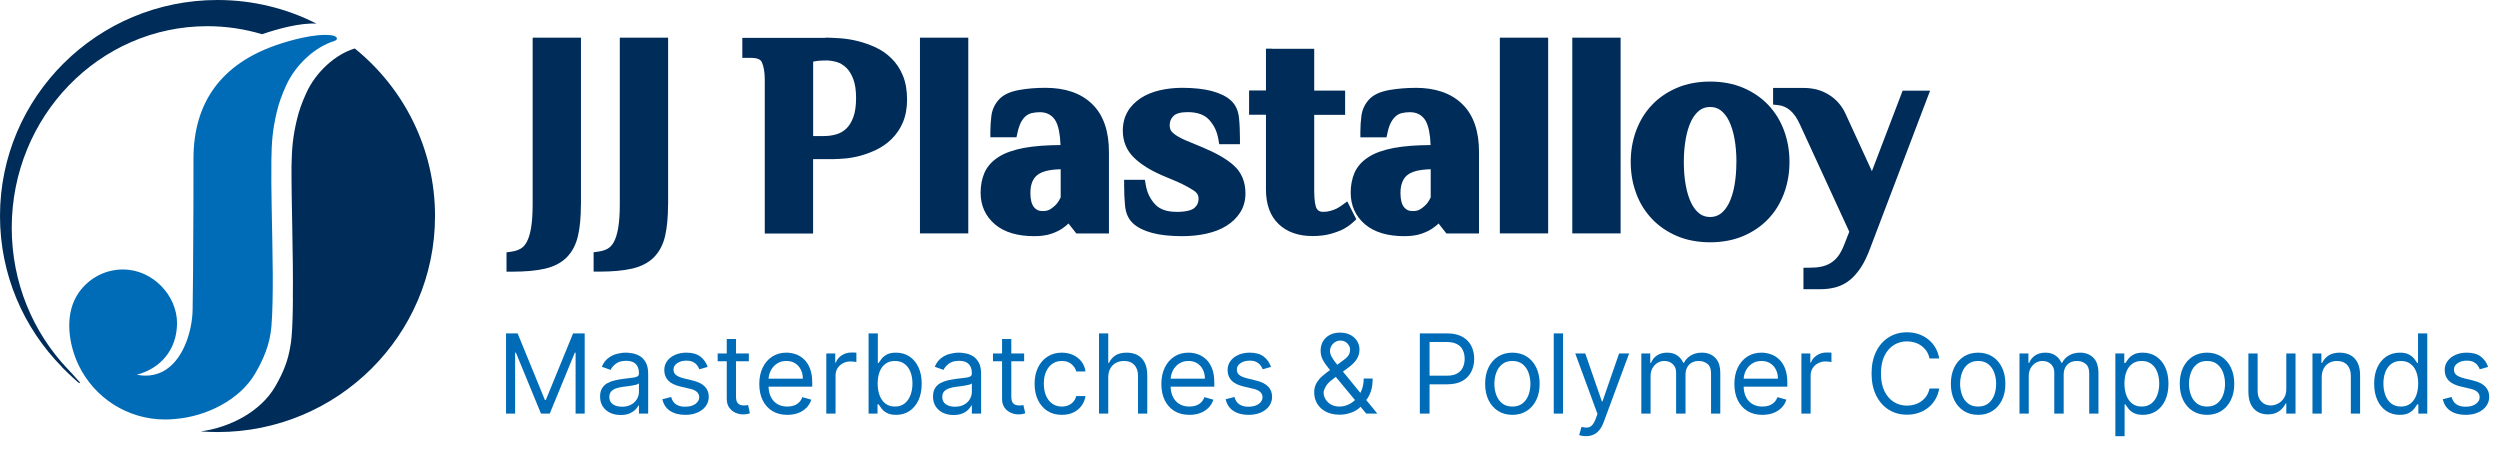
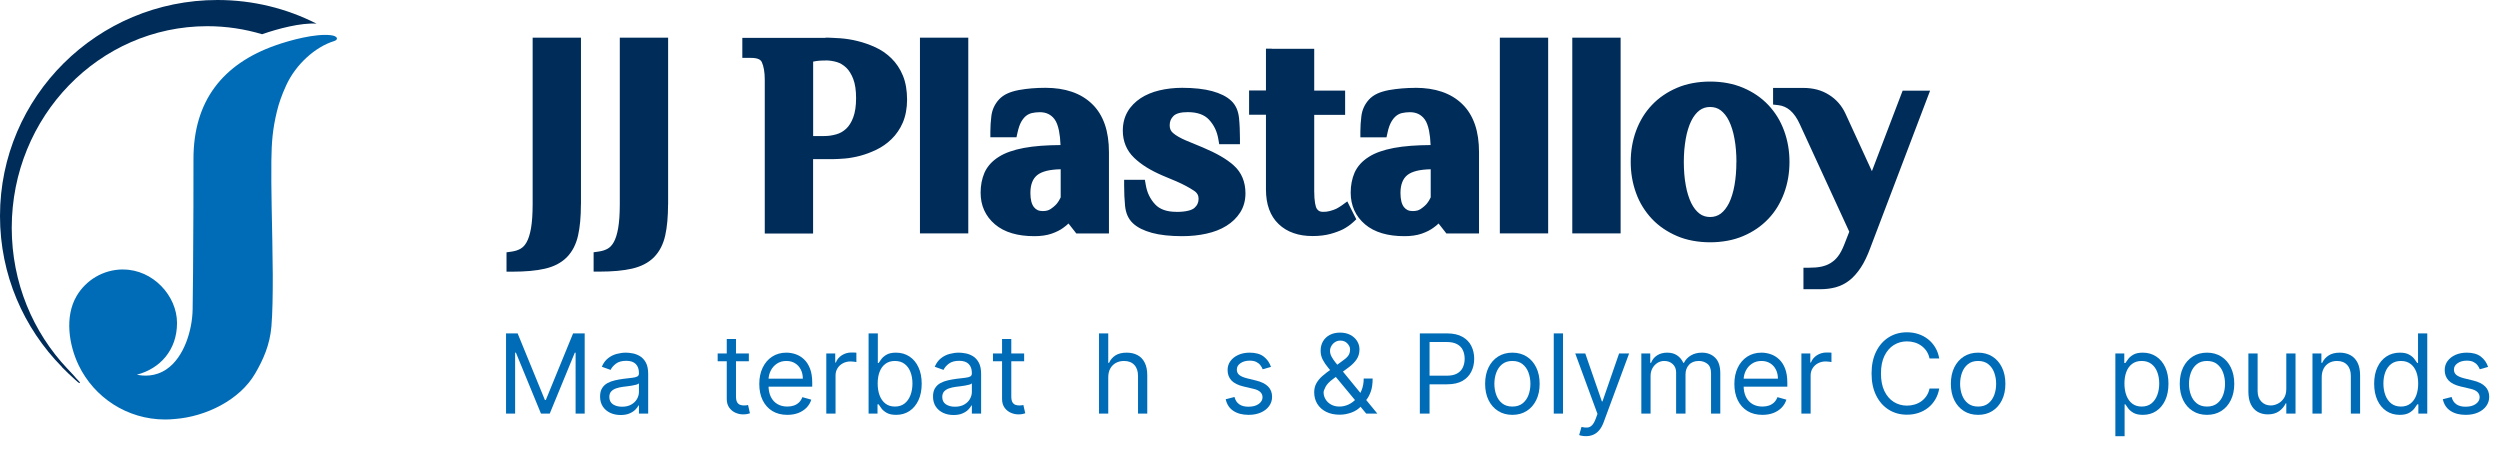
<svg xmlns="http://www.w3.org/2000/svg" width="272" height="51" viewBox="0 0 272 51" fill="none">
  <path fill-rule="evenodd" clip-rule="evenodd" d="M6.745 39.929C2.573 35.694 0 29.898 0 23.5C0 10.521 10.594 0 23.662 0C27.545 0 31.21 0.928 34.441 2.575C32.763 2.451 30.197 3.137 28.591 3.699L28.518 3.725C26.623 3.156 24.623 2.849 22.55 2.849C10.798 2.856 1.277 12.671 1.277 24.787C1.277 30.754 3.593 36.165 7.343 40.125C7.449 40.236 7.554 40.341 7.653 40.452C7.857 40.654 8.1 40.942 8.324 41.197C8.423 41.308 8.561 41.432 8.646 41.543C8.752 41.681 8.686 41.759 8.482 41.583C8.363 41.478 8.245 41.373 8.127 41.269C7.659 40.85 7.199 40.406 6.738 39.942L6.745 39.929Z" fill="#002C59" />
-   <path fill-rule="evenodd" clip-rule="evenodd" d="M31.861 32.401C31.921 27.99 31.697 21.964 31.716 18.082C31.749 16.207 31.855 14.848 32.322 12.933C32.532 12.07 32.822 11.214 33.329 10.11C34.375 7.809 36.5 5.921 38.54 5.293C38.56 5.293 38.58 5.28 38.599 5.274C43.929 9.58 47.331 16.148 47.331 23.507C47.331 36.485 36.737 47.007 23.669 47.007C23.05 47.007 22.432 46.98 21.826 46.935C25.024 46.523 28.374 44.765 29.94 42.059C30.881 40.439 31.335 39.178 31.565 37.805C31.637 37.439 31.69 37.06 31.723 36.662C31.822 35.525 31.861 34.054 31.868 32.407L31.861 32.401Z" fill="#002C59" />
  <path fill-rule="evenodd" clip-rule="evenodd" d="M13.404 29.323C16.635 29.323 19.26 32.179 19.26 35.139C19.26 38.099 17.405 40.112 14.891 40.766C15.602 40.922 16.885 41.014 18.122 40.171C20.05 38.857 20.918 35.897 20.958 33.682C20.978 32.577 20.991 31.192 21.004 29.663C21.024 27.317 21.037 24.983 21.043 22.533C21.043 20.54 21.05 18.69 21.05 17.279C21.05 10.972 24.241 6.96 29.96 4.941C31.624 4.352 34.322 3.634 35.994 3.83C36.77 3.921 36.843 4.32 36.349 4.47C34.309 5.097 32.19 6.986 31.137 9.286C30.631 10.391 30.341 11.247 30.131 12.11C29.65 14.096 29.552 15.488 29.525 17.475C29.506 18.88 29.525 20.638 29.558 22.526C29.604 25.023 29.663 27.415 29.677 29.891C29.683 32.081 29.65 34.067 29.532 35.498C29.361 37.524 28.65 39.106 27.768 40.628C26.09 43.523 22.392 45.34 18.997 45.589C18.661 45.621 18.319 45.641 17.971 45.641C13.818 45.641 10.239 43.229 8.561 39.746C7.495 37.524 7.021 34.466 8.324 32.224C9.337 30.486 11.226 29.316 13.397 29.316L13.404 29.323Z" fill="#006CB7" />
  <path fill-rule="evenodd" clip-rule="evenodd" d="M203.499 26.95C203.341 27.375 203.176 27.767 203.005 28.126C202.834 28.492 202.65 28.819 202.459 29.107C202.275 29.388 202.077 29.649 201.867 29.884C201.656 30.126 201.439 30.335 201.215 30.505C200.985 30.682 200.748 30.838 200.505 30.956C200.255 31.08 199.992 31.185 199.722 31.257C199.465 31.329 199.195 31.374 198.919 31.413C198.643 31.446 198.366 31.466 198.077 31.466H196.215V29.126H196.859C197.123 29.126 197.353 29.113 197.557 29.1C197.774 29.081 197.978 29.048 198.175 29.009C198.36 28.969 198.531 28.917 198.702 28.852C198.866 28.786 199.031 28.708 199.176 28.616C199.32 28.525 199.459 28.421 199.597 28.303C199.728 28.179 199.86 28.041 199.978 27.885C200.103 27.721 200.215 27.538 200.327 27.329C200.446 27.113 200.551 26.865 200.656 26.604L201.202 25.212L195.813 13.501C195.517 12.848 195.168 12.351 194.767 12.004C194.392 11.684 193.964 11.495 193.484 11.442L192.911 11.377V9.567H196.241C196.754 9.567 197.241 9.632 197.702 9.75C198.162 9.874 198.597 10.063 198.998 10.318C199.399 10.567 199.748 10.867 200.044 11.207C200.34 11.547 200.59 11.933 200.788 12.364L203.663 18.624L206.848 10.279L207.006 9.867H209.993L209.664 10.73L203.492 26.963L203.499 26.95ZM171.065 14.181V4.097H176.323V25.395H171.065V14.181ZM163.182 14.181V4.097H168.44V25.395H163.182V14.181ZM63.203 22.238C63.203 23.598 63.097 24.722 62.893 25.623C62.788 26.101 62.63 26.532 62.433 26.924C62.229 27.323 61.972 27.675 61.676 27.983C61.373 28.29 61.018 28.545 60.61 28.76C60.215 28.963 59.768 29.126 59.274 29.237C58.807 29.342 58.281 29.427 57.682 29.479C57.083 29.531 56.438 29.558 55.754 29.558H55.109V27.453L55.668 27.375C55.846 27.349 56.024 27.309 56.188 27.257C56.346 27.205 56.498 27.14 56.636 27.061C56.761 26.989 56.873 26.898 56.978 26.793C57.09 26.676 57.195 26.525 57.294 26.355C57.392 26.179 57.484 25.963 57.563 25.715C57.649 25.454 57.715 25.153 57.774 24.833C57.833 24.493 57.873 24.114 57.906 23.683C57.932 23.258 57.952 22.781 57.952 22.251V4.097H63.209V22.238H63.203ZM72.685 22.238C72.685 22.892 72.658 23.513 72.606 24.088C72.553 24.65 72.481 25.16 72.375 25.623C72.27 26.101 72.112 26.532 71.915 26.924C71.711 27.323 71.454 27.675 71.158 27.983C70.559 28.584 69.757 29.002 68.75 29.231C68.283 29.335 67.75 29.42 67.157 29.473C66.559 29.525 65.914 29.551 65.229 29.551H64.585V27.447L65.144 27.368C65.322 27.342 65.499 27.303 65.664 27.251C65.828 27.198 65.98 27.133 66.118 27.055C66.243 26.983 66.355 26.891 66.46 26.787C66.572 26.669 66.677 26.519 66.776 26.349C66.874 26.172 66.966 25.957 67.046 25.708C67.131 25.447 67.197 25.146 67.256 24.826C67.315 24.486 67.355 24.107 67.388 23.676C67.414 23.251 67.434 22.774 67.434 22.245V4.097H72.691V22.238H72.685ZM89.806 4.097C90.004 4.097 90.26 4.097 90.556 4.117C90.839 4.13 91.129 4.143 91.405 4.162C91.715 4.182 92.031 4.221 92.359 4.273C92.689 4.326 93.011 4.391 93.32 4.47C93.643 4.548 93.965 4.646 94.281 4.757C94.597 4.868 94.906 4.992 95.215 5.13C95.538 5.28 95.847 5.45 96.143 5.652C96.439 5.855 96.716 6.084 96.972 6.332C97.242 6.593 97.479 6.881 97.689 7.195C97.9 7.508 98.078 7.848 98.229 8.214C98.387 8.587 98.499 8.998 98.578 9.443C98.65 9.881 98.69 10.345 98.69 10.841C98.69 11.305 98.65 11.75 98.571 12.168C98.492 12.593 98.374 12.985 98.222 13.344C98.071 13.697 97.893 14.017 97.689 14.311C97.485 14.612 97.255 14.886 96.999 15.135C96.749 15.377 96.485 15.599 96.209 15.788C95.939 15.978 95.643 16.148 95.334 16.298C95.044 16.435 94.755 16.559 94.459 16.671C94.162 16.782 93.866 16.873 93.583 16.951C93.307 17.023 93.024 17.089 92.748 17.134C92.458 17.187 92.188 17.226 91.945 17.245C91.728 17.265 91.504 17.278 91.274 17.291C91.05 17.304 90.859 17.311 90.721 17.311H88.464V25.408H83.206V8.691C83.206 8.266 83.18 7.894 83.121 7.567C83.068 7.253 82.989 6.986 82.884 6.757C82.818 6.62 82.713 6.515 82.562 6.443C82.358 6.345 82.075 6.299 81.713 6.299H80.765V4.117H89.806V4.097ZM89.806 6.587C89.662 6.587 89.55 6.587 89.464 6.587C89.379 6.587 89.267 6.6 89.129 6.606C89.017 6.613 88.912 6.626 88.826 6.639C88.721 6.652 88.642 6.665 88.576 6.685H88.556L88.471 6.705V14.801H89.662C89.892 14.801 90.116 14.788 90.333 14.756C90.55 14.723 90.774 14.677 90.997 14.612C91.201 14.553 91.392 14.475 91.563 14.377C91.741 14.272 91.912 14.148 92.063 14.004C92.221 13.86 92.359 13.684 92.484 13.488C92.616 13.279 92.734 13.043 92.833 12.769C93.037 12.227 93.142 11.527 93.142 10.671C93.142 9.815 93.037 9.122 92.833 8.593C92.734 8.332 92.616 8.096 92.484 7.881C92.359 7.678 92.221 7.508 92.07 7.365C91.919 7.221 91.761 7.097 91.583 6.992C91.412 6.888 91.241 6.809 91.063 6.757C90.866 6.698 90.662 6.652 90.445 6.62C90.241 6.587 90.03 6.574 89.813 6.574L89.806 6.587ZM100.091 14.181V4.097H105.349V25.395H100.091V14.181ZM113.752 9.554C114.818 9.554 115.772 9.698 116.614 9.985C117.476 10.279 118.213 10.724 118.825 11.318C119.444 11.913 119.904 12.665 120.213 13.56C120.51 14.429 120.654 15.429 120.654 16.572V25.401H117.101L116.91 25.153L116.252 24.317C116.088 24.473 115.91 24.624 115.706 24.767C115.541 24.892 115.351 25.016 115.133 25.12C114.916 25.231 114.679 25.329 114.423 25.421C114.146 25.519 113.85 25.584 113.528 25.63C113.212 25.676 112.883 25.695 112.528 25.695C111.626 25.695 110.817 25.591 110.113 25.382C109.382 25.166 108.757 24.839 108.244 24.401C107.731 23.964 107.343 23.454 107.079 22.872C106.816 22.297 106.691 21.657 106.691 20.964C106.691 20.565 106.724 20.186 106.796 19.82C106.869 19.454 106.974 19.108 107.112 18.788C107.264 18.448 107.468 18.134 107.731 17.84C107.987 17.559 108.29 17.304 108.652 17.076C109.007 16.847 109.415 16.651 109.876 16.494C110.323 16.337 110.83 16.2 111.396 16.095C111.955 15.991 112.58 15.912 113.278 15.86C113.923 15.814 114.62 15.788 115.384 15.782C115.364 15.187 115.305 14.671 115.219 14.233C115.107 13.691 114.956 13.279 114.752 12.998C114.37 12.468 113.831 12.207 113.133 12.207C112.83 12.207 112.547 12.24 112.278 12.299C112.166 12.325 112.061 12.357 111.955 12.41C111.85 12.455 111.751 12.521 111.653 12.593C111.56 12.665 111.468 12.749 111.383 12.854C111.291 12.965 111.205 13.089 111.12 13.233C111.041 13.377 110.962 13.547 110.896 13.736C110.823 13.939 110.764 14.168 110.705 14.429L110.593 14.932H107.751V14.292C107.751 13.749 107.79 13.187 107.862 12.606C107.908 12.266 107.994 11.952 108.132 11.658C108.27 11.357 108.455 11.083 108.678 10.835C108.922 10.567 109.231 10.345 109.613 10.168C109.961 10.011 110.376 9.887 110.856 9.796C111.317 9.711 111.778 9.652 112.245 9.613C112.725 9.573 113.225 9.554 113.738 9.554H113.752ZM115.403 18.415C114.804 18.428 114.285 18.487 113.857 18.592C113.423 18.703 113.08 18.86 112.837 19.062C112.6 19.258 112.422 19.507 112.304 19.807C112.172 20.141 112.107 20.533 112.107 20.997C112.107 21.702 112.238 22.225 112.501 22.546C112.613 22.689 112.751 22.794 112.896 22.859C113.048 22.931 113.232 22.964 113.449 22.964C113.633 22.964 113.791 22.944 113.929 22.911C114.054 22.879 114.173 22.826 114.271 22.761H114.278C114.41 22.67 114.535 22.585 114.647 22.487C114.758 22.389 114.864 22.297 114.943 22.206C115.041 22.088 115.133 21.964 115.219 21.82C115.285 21.715 115.344 21.598 115.403 21.474V18.409V18.415ZM127.991 23.055C128.511 23.055 128.945 23.009 129.287 22.924C129.584 22.853 129.807 22.748 129.952 22.624C130.103 22.487 130.222 22.336 130.294 22.173C130.367 22.01 130.406 21.833 130.406 21.624C130.406 21.441 130.367 21.278 130.288 21.14C130.209 20.997 130.077 20.859 129.893 20.742C129.649 20.578 129.373 20.415 129.057 20.245C128.735 20.075 128.393 19.905 128.031 19.748L126.458 19.088C125.813 18.807 125.241 18.513 124.734 18.2C124.221 17.879 123.773 17.533 123.392 17.167C122.984 16.775 122.674 16.324 122.47 15.834C122.266 15.337 122.161 14.801 122.161 14.226C122.161 13.449 122.332 12.762 122.674 12.168C122.839 11.874 123.043 11.606 123.286 11.357C123.523 11.116 123.786 10.893 124.089 10.691C124.379 10.501 124.694 10.332 125.043 10.188C125.385 10.044 125.747 9.926 126.136 9.835C126.524 9.743 126.919 9.671 127.333 9.626C127.748 9.58 128.175 9.554 128.61 9.554C129.255 9.554 129.853 9.586 130.4 9.645C130.952 9.704 131.446 9.796 131.88 9.913C132.328 10.037 132.716 10.181 133.058 10.351C133.413 10.527 133.716 10.737 133.966 10.972C134.216 11.207 134.407 11.488 134.552 11.815C134.683 12.122 134.769 12.468 134.808 12.867C134.841 13.207 134.867 13.56 134.881 13.919C134.9 14.311 134.907 14.684 134.907 15.05V15.69H132.65L132.558 15.154C132.485 14.723 132.367 14.331 132.196 13.978C132.025 13.625 131.801 13.298 131.531 13.011C131.288 12.749 130.979 12.553 130.61 12.416C130.222 12.272 129.755 12.2 129.222 12.2C128.478 12.2 127.965 12.338 127.682 12.612C127.544 12.749 127.438 12.9 127.366 13.063C127.3 13.226 127.261 13.416 127.261 13.632C127.261 13.821 127.294 13.978 127.353 14.115C127.412 14.246 127.498 14.364 127.623 14.468C127.787 14.612 127.985 14.749 128.215 14.88C128.458 15.017 128.728 15.154 129.037 15.285L130.867 16.043C131.597 16.35 132.242 16.664 132.788 16.978C133.361 17.304 133.834 17.644 134.223 17.991C134.65 18.37 134.973 18.82 135.19 19.343C135.4 19.853 135.506 20.415 135.506 21.029C135.506 21.82 135.315 22.513 134.933 23.114C134.749 23.402 134.532 23.669 134.275 23.918C134.025 24.16 133.749 24.375 133.433 24.571C133.117 24.767 132.782 24.937 132.42 25.075C132.064 25.212 131.676 25.329 131.262 25.421C130.446 25.604 129.557 25.695 128.603 25.695C127.958 25.695 127.359 25.663 126.813 25.604C126.261 25.545 125.767 25.454 125.333 25.336C124.885 25.212 124.497 25.068 124.155 24.898C123.8 24.722 123.49 24.512 123.247 24.277C122.997 24.042 122.806 23.761 122.661 23.434C122.53 23.127 122.444 22.781 122.405 22.382C122.339 21.696 122.306 20.971 122.306 20.199V19.559H124.563L124.655 20.095C124.727 20.526 124.846 20.918 125.017 21.271C125.188 21.624 125.412 21.951 125.682 22.238C125.925 22.5 126.234 22.696 126.603 22.833C126.991 22.977 127.458 23.049 127.991 23.049V23.055ZM138.375 5.306H142.987V9.854H146.35V12.495H142.987V20.807C142.987 21.337 143.02 21.774 143.08 22.114C143.132 22.408 143.198 22.617 143.284 22.735C143.356 22.84 143.448 22.924 143.547 22.97C143.652 23.023 143.777 23.049 143.935 23.049C144.093 23.049 144.211 23.042 144.33 23.029C144.455 23.009 144.573 22.99 144.698 22.957C144.823 22.924 144.948 22.885 145.073 22.84C145.192 22.8 145.297 22.755 145.383 22.715C145.481 22.663 145.58 22.611 145.672 22.552C145.784 22.48 145.883 22.415 145.975 22.356L146.587 21.912L146.922 22.585L147.35 23.434L147.567 23.859L147.212 24.186C147.054 24.329 146.889 24.467 146.712 24.584C146.534 24.709 146.343 24.826 146.139 24.937L146.113 24.95C145.929 25.042 145.725 25.127 145.494 25.212C145.271 25.297 145.027 25.375 144.764 25.447C144.481 25.525 144.178 25.584 143.843 25.623C143.514 25.663 143.172 25.682 142.803 25.682C142.04 25.682 141.356 25.578 140.744 25.362C140.112 25.146 139.566 24.813 139.112 24.375C138.197 23.5 137.736 22.245 137.736 20.611V12.482H135.901V9.841H137.736V9.286V5.293H138.381L138.375 5.306ZM154.016 9.554C155.082 9.554 156.036 9.698 156.878 9.985C157.74 10.279 158.477 10.724 159.089 11.318C159.708 11.913 160.168 12.665 160.478 13.56C160.774 14.429 160.918 15.429 160.918 16.572V25.401H157.365L157.174 25.153L156.516 24.317C156.358 24.473 156.181 24.617 155.996 24.748C155.825 24.878 155.628 25.003 155.398 25.12C155.18 25.231 154.944 25.329 154.687 25.421C154.411 25.519 154.115 25.584 153.792 25.63C153.476 25.676 153.147 25.695 152.792 25.695C151.89 25.695 151.081 25.591 150.377 25.382C149.647 25.166 149.021 24.839 148.508 24.401C147.995 23.964 147.607 23.454 147.343 22.872C147.087 22.291 146.955 21.657 146.955 20.964C146.955 20.565 146.988 20.186 147.061 19.82C147.133 19.454 147.238 19.108 147.376 18.788C147.528 18.448 147.732 18.134 147.995 17.84C148.252 17.559 148.554 17.304 148.916 17.076C149.271 16.847 149.679 16.651 150.14 16.494C150.588 16.337 151.094 16.2 151.66 16.095C152.219 15.991 152.845 15.912 153.542 15.86C154.187 15.814 154.884 15.788 155.648 15.782C155.628 15.187 155.569 14.671 155.483 14.233C155.371 13.691 155.22 13.279 155.016 12.998C154.634 12.468 154.095 12.207 153.397 12.207C153.095 12.207 152.812 12.24 152.542 12.299C152.43 12.325 152.325 12.357 152.219 12.41C152.114 12.462 152.015 12.521 151.923 12.593C151.831 12.665 151.739 12.756 151.647 12.861C151.555 12.972 151.463 13.102 151.384 13.24C151.298 13.39 151.219 13.56 151.153 13.743C151.081 13.945 151.015 14.174 150.963 14.435L150.851 14.939H148.008V14.298C148.008 13.756 148.048 13.194 148.12 12.612C148.166 12.272 148.252 11.959 148.39 11.665C148.528 11.364 148.712 11.089 148.936 10.841C149.179 10.573 149.489 10.351 149.87 10.175C150.219 10.018 150.634 9.894 151.114 9.802C152.009 9.645 152.963 9.56 153.989 9.56L154.016 9.554ZM155.667 18.415C155.069 18.428 154.549 18.487 154.121 18.592C153.687 18.703 153.345 18.86 153.101 19.062C152.864 19.258 152.687 19.507 152.568 19.814C152.437 20.141 152.371 20.539 152.371 20.997C152.371 21.702 152.502 22.225 152.759 22.546C152.877 22.689 153.009 22.794 153.154 22.859C153.305 22.931 153.489 22.964 153.707 22.964C153.891 22.964 154.049 22.944 154.187 22.911C154.312 22.879 154.43 22.826 154.529 22.761H154.536C154.667 22.67 154.792 22.585 154.904 22.487C155.016 22.389 155.121 22.297 155.2 22.206C155.299 22.088 155.391 21.957 155.477 21.82C155.542 21.715 155.602 21.598 155.661 21.474V18.409L155.667 18.415ZM177.422 17.625C177.422 17.03 177.468 16.448 177.566 15.88C177.665 15.311 177.81 14.762 178.007 14.226C178.205 13.691 178.448 13.194 178.731 12.723C179.02 12.253 179.35 11.822 179.725 11.429C180.1 11.031 180.514 10.678 180.975 10.364C181.429 10.05 181.929 9.783 182.462 9.554C182.995 9.325 183.567 9.155 184.173 9.044C184.778 8.933 185.403 8.874 186.061 8.874C187.391 8.874 188.595 9.103 189.661 9.554C190.733 10.011 191.641 10.632 192.391 11.423C192.767 11.822 193.096 12.253 193.385 12.717C193.675 13.187 193.911 13.684 194.109 14.22C194.306 14.756 194.451 15.305 194.55 15.873C194.648 16.442 194.695 17.023 194.695 17.618C194.695 18.213 194.648 18.794 194.55 19.363C194.451 19.931 194.306 20.48 194.109 21.016C193.911 21.552 193.668 22.049 193.385 22.519C193.096 22.99 192.767 23.421 192.391 23.813C191.641 24.604 190.727 25.231 189.661 25.682C189.121 25.911 188.555 26.081 187.95 26.192C187.344 26.303 186.719 26.362 186.061 26.362C185.403 26.362 184.778 26.303 184.173 26.192C183.567 26.081 182.995 25.911 182.462 25.682C181.929 25.454 181.435 25.186 180.975 24.872C180.514 24.558 180.1 24.205 179.725 23.807C179.35 23.408 179.02 22.977 178.731 22.513C178.441 22.042 178.198 21.546 178.007 21.01C177.81 20.474 177.665 19.925 177.566 19.356C177.468 18.788 177.422 18.206 177.422 17.611V17.625ZM188.924 17.625C188.924 17.161 188.904 16.723 188.871 16.305C188.838 15.886 188.786 15.488 188.713 15.102C188.647 14.716 188.562 14.37 188.463 14.05C188.364 13.73 188.246 13.429 188.121 13.168C187.996 12.913 187.858 12.684 187.7 12.488C187.548 12.299 187.384 12.135 187.213 12.004C187.048 11.88 186.871 11.789 186.68 11.73C186.489 11.671 186.285 11.639 186.061 11.639C185.838 11.639 185.634 11.671 185.443 11.73C185.252 11.789 185.074 11.887 184.91 12.004C184.739 12.135 184.574 12.292 184.423 12.488C184.265 12.684 184.127 12.913 184.002 13.168C183.87 13.436 183.758 13.73 183.66 14.05C183.561 14.37 183.475 14.716 183.409 15.102C183.344 15.488 183.291 15.886 183.252 16.305C183.219 16.723 183.199 17.161 183.199 17.625C183.199 18.089 183.219 18.526 183.252 18.945C183.284 19.363 183.337 19.762 183.409 20.147C183.475 20.533 183.561 20.879 183.66 21.199C183.758 21.52 183.877 21.82 184.002 22.081C184.127 22.336 184.265 22.558 184.423 22.761C184.574 22.951 184.739 23.114 184.91 23.245C185.074 23.369 185.252 23.46 185.443 23.519C185.634 23.578 185.838 23.611 186.061 23.611C186.502 23.611 186.884 23.486 187.213 23.245C187.384 23.114 187.548 22.957 187.7 22.761C187.858 22.558 187.996 22.336 188.121 22.088C188.253 21.82 188.364 21.526 188.463 21.199C188.562 20.879 188.647 20.533 188.713 20.147C188.851 19.376 188.917 18.54 188.917 17.625H188.924Z" fill="#002C59" />
  <path d="M270.705 39.92L269.802 40.176C269.745 40.026 269.661 39.879 269.55 39.737C269.442 39.592 269.295 39.473 269.107 39.379C268.92 39.285 268.68 39.239 268.387 39.239C267.987 39.239 267.653 39.331 267.386 39.516C267.121 39.697 266.989 39.929 266.989 40.21C266.989 40.46 267.08 40.658 267.262 40.803C267.444 40.947 267.728 41.068 268.114 41.165L269.086 41.403C269.671 41.545 270.107 41.763 270.394 42.055C270.681 42.345 270.825 42.719 270.825 43.176C270.825 43.551 270.717 43.886 270.501 44.182C270.288 44.477 269.989 44.71 269.606 44.881C269.222 45.051 268.776 45.136 268.268 45.136C267.6 45.136 267.048 44.992 266.61 44.702C266.173 44.412 265.896 43.989 265.779 43.432L266.734 43.193C266.825 43.545 266.996 43.81 267.249 43.986C267.505 44.162 267.839 44.25 268.251 44.25C268.719 44.25 269.092 44.151 269.367 43.952C269.646 43.75 269.785 43.508 269.785 43.227C269.785 43 269.705 42.81 269.546 42.656C269.387 42.5 269.143 42.383 268.813 42.307L267.722 42.051C267.123 41.909 266.683 41.689 266.401 41.391C266.123 41.09 265.984 40.713 265.984 40.261C265.984 39.892 266.087 39.565 266.295 39.281C266.505 38.997 266.79 38.774 267.151 38.612C267.515 38.45 267.927 38.369 268.387 38.369C269.035 38.369 269.543 38.511 269.913 38.795C270.285 39.08 270.549 39.455 270.705 39.92Z" fill="#006CB7" />
  <path d="M261.087 45.136C260.542 45.136 260.06 44.999 259.643 44.723C259.225 44.445 258.898 44.053 258.663 43.547C258.427 43.038 258.309 42.438 258.309 41.744C258.309 41.057 258.427 40.46 258.663 39.955C258.898 39.449 259.227 39.058 259.647 38.783C260.067 38.507 260.553 38.369 261.104 38.369C261.531 38.369 261.867 38.44 262.114 38.582C262.364 38.722 262.555 38.881 262.685 39.06C262.819 39.236 262.923 39.381 262.996 39.494H263.082V36.273H264.087V45H263.116V43.994H262.996C262.923 44.114 262.817 44.264 262.681 44.446C262.545 44.625 262.35 44.785 262.097 44.928C261.844 45.067 261.508 45.136 261.087 45.136ZM261.224 44.233C261.627 44.233 261.968 44.128 262.246 43.918C262.525 43.705 262.737 43.41 262.881 43.035C263.026 42.658 263.099 42.222 263.099 41.727C263.099 41.239 263.028 40.811 262.886 40.445C262.744 40.075 262.533 39.788 262.255 39.584C261.977 39.376 261.633 39.273 261.224 39.273C260.798 39.273 260.442 39.382 260.158 39.601C259.877 39.817 259.665 40.111 259.523 40.483C259.384 40.852 259.315 41.267 259.315 41.727C259.315 42.193 259.386 42.617 259.528 42.997C259.673 43.375 259.886 43.676 260.167 43.901C260.451 44.122 260.803 44.233 261.224 44.233Z" fill="#006CB7" />
  <path d="M252.602 41.062V45H251.596V38.455H252.568V39.477H252.653C252.806 39.145 253.039 38.878 253.352 38.676C253.664 38.472 254.068 38.369 254.562 38.369C255.005 38.369 255.393 38.46 255.725 38.642C256.058 38.821 256.316 39.094 256.501 39.46C256.686 39.824 256.778 40.284 256.778 40.841V45H255.772V40.909C255.772 40.395 255.639 39.994 255.372 39.707C255.105 39.418 254.738 39.273 254.272 39.273C253.951 39.273 253.664 39.342 253.412 39.481C253.162 39.621 252.964 39.824 252.819 40.091C252.674 40.358 252.602 40.682 252.602 41.062Z" fill="#006CB7" />
  <path d="M248.749 42.324V38.455H249.754V45H248.749V43.892H248.68C248.527 44.224 248.288 44.507 247.964 44.74C247.641 44.97 247.232 45.085 246.737 45.085C246.328 45.085 245.964 44.996 245.646 44.817C245.328 44.635 245.078 44.362 244.896 43.999C244.714 43.632 244.624 43.17 244.624 42.614V38.455H245.629V42.545C245.629 43.023 245.763 43.403 246.03 43.688C246.3 43.972 246.643 44.114 247.061 44.114C247.311 44.114 247.565 44.05 247.824 43.922C248.085 43.794 248.304 43.598 248.48 43.334C248.659 43.07 248.749 42.733 248.749 42.324Z" fill="#006CB7" />
  <path d="M240.123 45.136C239.532 45.136 239.013 44.996 238.567 44.715C238.124 44.433 237.777 44.04 237.527 43.534C237.28 43.028 237.157 42.438 237.157 41.761C237.157 41.08 237.28 40.484 237.527 39.976C237.777 39.467 238.124 39.072 238.567 38.791C239.013 38.51 239.532 38.369 240.123 38.369C240.713 38.369 241.23 38.51 241.674 38.791C242.12 39.072 242.466 39.467 242.713 39.976C242.963 40.484 243.088 41.08 243.088 41.761C243.088 42.438 242.963 43.028 242.713 43.534C242.466 44.04 242.12 44.433 241.674 44.715C241.23 44.996 240.713 45.136 240.123 45.136ZM240.123 44.233C240.571 44.233 240.941 44.118 241.23 43.888C241.52 43.658 241.735 43.355 241.874 42.98C242.013 42.605 242.083 42.199 242.083 41.761C242.083 41.324 242.013 40.916 241.874 40.538C241.735 40.16 241.52 39.855 241.23 39.622C240.941 39.389 240.571 39.273 240.123 39.273C239.674 39.273 239.304 39.389 239.015 39.622C238.725 39.855 238.51 40.16 238.371 40.538C238.232 40.916 238.162 41.324 238.162 41.761C238.162 42.199 238.232 42.605 238.371 42.98C238.51 43.355 238.725 43.658 239.015 43.888C239.304 44.118 239.674 44.233 240.123 44.233Z" fill="#006CB7" />
  <path d="M230.151 47.455V38.455H231.123V39.494H231.242C231.316 39.381 231.418 39.236 231.549 39.06C231.682 38.881 231.873 38.722 232.12 38.582C232.37 38.44 232.708 38.369 233.134 38.369C233.685 38.369 234.171 38.507 234.591 38.783C235.012 39.058 235.34 39.449 235.576 39.955C235.811 40.46 235.929 41.057 235.929 41.744C235.929 42.438 235.811 43.038 235.576 43.547C235.34 44.053 235.013 44.445 234.596 44.723C234.178 44.999 233.696 45.136 233.151 45.136C232.73 45.136 232.394 45.067 232.141 44.928C231.888 44.785 231.694 44.625 231.557 44.446C231.421 44.264 231.316 44.114 231.242 43.994H231.157V47.455H230.151ZM231.14 41.727C231.14 42.222 231.212 42.658 231.357 43.035C231.502 43.41 231.713 43.705 231.992 43.918C232.27 44.128 232.611 44.233 233.015 44.233C233.435 44.233 233.786 44.122 234.067 43.901C234.351 43.676 234.564 43.375 234.706 42.997C234.851 42.617 234.924 42.193 234.924 41.727C234.924 41.267 234.853 40.852 234.711 40.483C234.571 40.111 234.36 39.817 234.076 39.601C233.794 39.382 233.441 39.273 233.015 39.273C232.605 39.273 232.262 39.376 231.983 39.584C231.705 39.788 231.495 40.075 231.353 40.445C231.211 40.811 231.14 41.239 231.14 41.727Z" fill="#006CB7" />
-   <path d="M219.721 45V38.455H220.693V39.477H220.778C220.914 39.128 221.135 38.856 221.439 38.663C221.743 38.467 222.108 38.369 222.534 38.369C222.966 38.369 223.325 38.467 223.612 38.663C223.902 38.856 224.127 39.128 224.289 39.477H224.358C224.525 39.139 224.777 38.871 225.112 38.672C225.447 38.47 225.849 38.369 226.318 38.369C226.903 38.369 227.382 38.553 227.754 38.919C228.126 39.283 228.312 39.849 228.312 40.619V45H227.306V40.619C227.306 40.136 227.174 39.791 226.91 39.584C226.646 39.376 226.335 39.273 225.977 39.273C225.517 39.273 225.16 39.412 224.907 39.69C224.654 39.966 224.528 40.315 224.528 40.739V45H223.505V40.517C223.505 40.145 223.385 39.845 223.143 39.618C222.902 39.388 222.591 39.273 222.21 39.273C221.949 39.273 221.704 39.342 221.477 39.481C221.252 39.621 221.071 39.814 220.931 40.061C220.795 40.305 220.727 40.588 220.727 40.909V45H219.721Z" fill="#006CB7" />
  <path d="M215.22 45.136C214.629 45.136 214.111 44.996 213.665 44.715C213.222 44.433 212.875 44.04 212.625 43.534C212.378 43.028 212.254 42.438 212.254 41.761C212.254 41.08 212.378 40.484 212.625 39.976C212.875 39.467 213.222 39.072 213.665 38.791C214.111 38.51 214.629 38.369 215.22 38.369C215.811 38.369 216.328 38.51 216.771 38.791C217.217 39.072 217.564 39.467 217.811 39.976C218.061 40.484 218.186 41.08 218.186 41.761C218.186 42.438 218.061 43.028 217.811 43.534C217.564 44.04 217.217 44.433 216.771 44.715C216.328 44.996 215.811 45.136 215.22 45.136ZM215.22 44.233C215.669 44.233 216.038 44.118 216.328 43.888C216.618 43.658 216.832 43.355 216.972 42.98C217.111 42.605 217.18 42.199 217.18 41.761C217.18 41.324 217.111 40.916 216.972 40.538C216.832 40.16 216.618 39.855 216.328 39.622C216.038 39.389 215.669 39.273 215.22 39.273C214.771 39.273 214.402 39.389 214.112 39.622C213.822 39.855 213.608 40.16 213.469 40.538C213.33 40.916 213.26 41.324 213.26 41.761C213.26 42.199 213.33 42.605 213.469 42.98C213.608 43.355 213.822 43.658 214.112 43.888C214.402 44.118 214.771 44.233 215.22 44.233Z" fill="#006CB7" />
  <path d="M210.99 39H209.933C209.87 38.696 209.761 38.429 209.605 38.199C209.451 37.969 209.264 37.776 209.042 37.619C208.824 37.46 208.581 37.341 208.314 37.261C208.047 37.182 207.768 37.142 207.478 37.142C206.95 37.142 206.471 37.276 206.042 37.543C205.616 37.81 205.277 38.203 205.024 38.723C204.774 39.243 204.649 39.881 204.649 40.636C204.649 41.392 204.774 42.03 205.024 42.55C205.277 43.07 205.616 43.463 206.042 43.73C206.471 43.997 206.95 44.131 207.478 44.131C207.768 44.131 208.047 44.091 208.314 44.011C208.581 43.932 208.824 43.814 209.042 43.658C209.264 43.499 209.451 43.304 209.605 43.074C209.761 42.841 209.87 42.574 209.933 42.273H210.99C210.91 42.719 210.765 43.118 210.555 43.47C210.345 43.822 210.083 44.122 209.771 44.369C209.458 44.614 209.108 44.8 208.718 44.928C208.332 45.055 207.919 45.119 207.478 45.119C206.734 45.119 206.072 44.938 205.493 44.574C204.913 44.21 204.457 43.693 204.125 43.023C203.792 42.352 203.626 41.557 203.626 40.636C203.626 39.716 203.792 38.92 204.125 38.25C204.457 37.58 204.913 37.062 205.493 36.699C206.072 36.335 206.734 36.153 207.478 36.153C207.919 36.153 208.332 36.217 208.718 36.345C209.108 36.473 209.458 36.66 209.771 36.908C210.083 37.152 210.345 37.45 210.555 37.803C210.765 38.152 210.91 38.551 210.99 39Z" fill="#006CB7" />
  <path d="M195.991 45V38.455H196.962V39.443H197.031C197.15 39.119 197.366 38.857 197.678 38.655C197.991 38.453 198.343 38.352 198.735 38.352C198.809 38.352 198.901 38.354 199.012 38.357C199.123 38.359 199.207 38.364 199.263 38.369V39.392C199.229 39.383 199.151 39.371 199.029 39.354C198.91 39.334 198.783 39.324 198.65 39.324C198.332 39.324 198.048 39.391 197.798 39.524C197.55 39.655 197.354 39.837 197.21 40.07C197.067 40.3 196.996 40.562 196.996 40.858V45H195.991Z" fill="#006CB7" />
  <path d="M191.751 45.136C191.12 45.136 190.576 44.997 190.119 44.719C189.664 44.438 189.313 44.045 189.066 43.543C188.822 43.037 188.7 42.449 188.7 41.778C188.7 41.108 188.822 40.517 189.066 40.006C189.313 39.492 189.657 39.091 190.097 38.804C190.54 38.514 191.058 38.369 191.648 38.369C191.989 38.369 192.326 38.426 192.658 38.54C192.991 38.653 193.293 38.838 193.566 39.094C193.839 39.347 194.056 39.682 194.218 40.099C194.38 40.517 194.461 41.031 194.461 41.642V42.068H189.415V41.199H193.438C193.438 40.83 193.364 40.5 193.217 40.21C193.072 39.92 192.864 39.692 192.594 39.524C192.327 39.356 192.012 39.273 191.648 39.273C191.248 39.273 190.901 39.372 190.609 39.571C190.319 39.767 190.096 40.023 189.94 40.338C189.783 40.653 189.705 40.992 189.705 41.352V41.932C189.705 42.426 189.79 42.845 189.961 43.189C190.134 43.53 190.374 43.79 190.681 43.969C190.988 44.145 191.344 44.233 191.751 44.233C192.015 44.233 192.254 44.196 192.467 44.122C192.683 44.045 192.869 43.932 193.025 43.781C193.181 43.628 193.302 43.438 193.387 43.21L194.359 43.483C194.256 43.812 194.085 44.102 193.843 44.352C193.602 44.599 193.303 44.793 192.948 44.932C192.593 45.068 192.194 45.136 191.751 45.136Z" fill="#006CB7" />
  <path d="M178.577 45V38.455H179.548V39.477H179.634C179.77 39.128 179.99 38.856 180.294 38.663C180.598 38.467 180.963 38.369 181.389 38.369C181.821 38.369 182.18 38.467 182.467 38.663C182.757 38.856 182.983 39.128 183.145 39.477H183.213C183.381 39.139 183.632 38.871 183.967 38.672C184.303 38.47 184.705 38.369 185.173 38.369C185.759 38.369 186.237 38.553 186.609 38.919C186.982 39.283 187.168 39.849 187.168 40.619V45H186.162V40.619C186.162 40.136 186.03 39.791 185.766 39.584C185.501 39.376 185.19 39.273 184.832 39.273C184.372 39.273 184.016 39.412 183.763 39.69C183.51 39.966 183.384 40.315 183.384 40.739V45H182.361V40.517C182.361 40.145 182.24 39.845 181.999 39.618C181.757 39.388 181.446 39.273 181.065 39.273C180.804 39.273 180.56 39.342 180.332 39.481C180.108 39.621 179.926 39.814 179.787 40.061C179.651 40.305 179.582 40.588 179.582 40.909V45H178.577Z" fill="#006CB7" />
  <path d="M172.545 47.455C172.374 47.455 172.222 47.44 172.089 47.412C171.955 47.386 171.863 47.361 171.812 47.335L172.067 46.449C172.312 46.511 172.528 46.534 172.715 46.517C172.903 46.5 173.069 46.416 173.214 46.266C173.362 46.118 173.496 45.878 173.619 45.545L173.806 45.034L171.386 38.455H172.477L174.283 43.67H174.352L176.158 38.455H177.249L174.471 45.955C174.346 46.293 174.191 46.572 174.006 46.794C173.822 47.018 173.607 47.185 173.363 47.293C173.121 47.401 172.849 47.455 172.545 47.455Z" fill="#006CB7" />
  <path d="M170.055 36.273V45H169.049V36.273H170.055Z" fill="#006CB7" />
  <path d="M164.548 45.136C163.957 45.136 163.439 44.996 162.993 44.715C162.55 44.433 162.203 44.04 161.953 43.534C161.706 43.028 161.582 42.438 161.582 41.761C161.582 41.08 161.706 40.484 161.953 39.976C162.203 39.467 162.55 39.072 162.993 38.791C163.439 38.51 163.957 38.369 164.548 38.369C165.139 38.369 165.656 38.51 166.099 38.791C166.545 39.072 166.892 39.467 167.139 39.976C167.389 40.484 167.514 41.08 167.514 41.761C167.514 42.438 167.389 43.028 167.139 43.534C166.892 44.04 166.545 44.433 166.099 44.715C165.656 44.996 165.139 45.136 164.548 45.136ZM164.548 44.233C164.997 44.233 165.366 44.118 165.656 43.888C165.946 43.658 166.161 43.355 166.3 42.98C166.439 42.605 166.509 42.199 166.509 41.761C166.509 41.324 166.439 40.916 166.3 40.538C166.161 40.16 165.946 39.855 165.656 39.622C165.366 39.389 164.997 39.273 164.548 39.273C164.099 39.273 163.73 39.389 163.44 39.622C163.151 39.855 162.936 40.16 162.797 40.538C162.658 40.916 162.588 41.324 162.588 41.761C162.588 42.199 162.658 42.605 162.797 42.98C162.936 43.355 163.151 43.658 163.44 43.888C163.73 44.118 164.099 44.233 164.548 44.233Z" fill="#006CB7" />
  <path d="M154.479 45V36.273H157.428C158.112 36.273 158.672 36.396 159.107 36.643C159.544 36.888 159.868 37.219 160.078 37.636C160.288 38.054 160.393 38.52 160.393 39.034C160.393 39.548 160.288 40.016 160.078 40.436C159.871 40.856 159.55 41.192 159.115 41.442C158.68 41.689 158.124 41.812 157.445 41.812H155.331V40.875H157.411C157.879 40.875 158.256 40.794 158.54 40.632C158.824 40.47 159.03 40.251 159.158 39.976C159.288 39.697 159.354 39.383 159.354 39.034C159.354 38.685 159.288 38.372 159.158 38.097C159.03 37.821 158.822 37.605 158.536 37.449C158.249 37.29 157.868 37.21 157.393 37.21H155.536V45H154.479Z" fill="#006CB7" />
  <path d="M145.763 45.119C145.189 45.119 144.695 45.014 144.28 44.804C143.865 44.594 143.546 44.305 143.321 43.939C143.097 43.572 142.985 43.153 142.985 42.682C142.985 42.318 143.061 41.996 143.215 41.715C143.371 41.43 143.586 41.168 143.858 40.926C144.134 40.682 144.451 40.438 144.809 40.193L146.07 39.256C146.317 39.094 146.515 38.92 146.662 38.736C146.813 38.551 146.888 38.31 146.888 38.011C146.888 37.79 146.79 37.575 146.594 37.368C146.401 37.16 146.147 37.057 145.831 37.057C145.61 37.057 145.414 37.114 145.243 37.227C145.076 37.338 144.944 37.48 144.847 37.653C144.753 37.824 144.706 38 144.706 38.182C144.706 38.386 144.762 38.594 144.873 38.804C144.986 39.011 145.13 39.224 145.303 39.443C145.479 39.659 145.661 39.881 145.848 40.108L149.854 45H148.644L145.337 41.011C145.03 40.642 144.752 40.307 144.502 40.006C144.252 39.705 144.053 39.408 143.905 39.115C143.757 38.822 143.684 38.506 143.684 38.165C143.684 37.773 143.77 37.429 143.944 37.133C144.12 36.835 144.365 36.604 144.681 36.439C144.999 36.271 145.371 36.188 145.797 36.188C146.235 36.188 146.611 36.273 146.926 36.443C147.242 36.611 147.485 36.834 147.655 37.112C147.826 37.388 147.911 37.688 147.911 38.011C147.911 38.429 147.807 38.791 147.6 39.098C147.392 39.405 147.11 39.69 146.752 39.955L145.013 41.25C144.621 41.54 144.355 41.821 144.216 42.094C144.077 42.367 144.007 42.562 144.007 42.682C144.007 42.955 144.078 43.209 144.221 43.445C144.363 43.68 144.563 43.871 144.821 44.016C145.08 44.16 145.382 44.233 145.729 44.233C146.059 44.233 146.38 44.163 146.692 44.024C147.005 43.882 147.287 43.678 147.54 43.41C147.796 43.144 147.998 42.822 148.145 42.447C148.296 42.072 148.371 41.651 148.371 41.182H149.343C149.343 41.761 149.276 42.234 149.142 42.601C149.009 42.967 148.858 43.254 148.691 43.462C148.523 43.669 148.388 43.824 148.286 43.926C148.252 43.969 148.221 44.011 148.192 44.054C148.164 44.097 148.132 44.139 148.098 44.182C147.817 44.497 147.462 44.733 147.033 44.889C146.604 45.043 146.181 45.119 145.763 45.119Z" fill="#006CB7" />
  <path d="M138.283 39.92L137.38 40.176C137.323 40.026 137.239 39.879 137.129 39.737C137.021 39.592 136.873 39.473 136.685 39.379C136.498 39.285 136.258 39.239 135.965 39.239C135.565 39.239 135.231 39.331 134.964 39.516C134.7 39.697 134.567 39.929 134.567 40.21C134.567 40.46 134.658 40.658 134.84 40.803C135.022 40.947 135.306 41.068 135.692 41.165L136.664 41.403C137.249 41.545 137.685 41.763 137.972 42.055C138.259 42.345 138.403 42.719 138.403 43.176C138.403 43.551 138.295 43.886 138.079 44.182C137.866 44.477 137.567 44.71 137.184 44.881C136.8 45.051 136.354 45.136 135.846 45.136C135.178 45.136 134.626 44.992 134.188 44.702C133.751 44.412 133.474 43.989 133.357 43.432L134.312 43.193C134.403 43.545 134.575 43.81 134.827 43.986C135.083 44.162 135.417 44.25 135.829 44.25C136.298 44.25 136.67 44.151 136.945 43.952C137.224 43.75 137.363 43.508 137.363 43.227C137.363 43 137.283 42.81 137.124 42.656C136.965 42.5 136.721 42.383 136.391 42.307L135.3 42.051C134.701 41.909 134.261 41.689 133.979 41.391C133.701 41.09 133.562 40.713 133.562 40.261C133.562 39.892 133.665 39.565 133.873 39.281C134.083 38.997 134.369 38.774 134.729 38.612C135.093 38.45 135.505 38.369 135.965 38.369C136.613 38.369 137.121 38.511 137.491 38.795C137.863 39.08 138.127 39.455 138.283 39.92Z" fill="#006CB7" />
-   <path d="M129.407 45.136C128.776 45.136 128.232 44.997 127.775 44.719C127.32 44.438 126.969 44.045 126.722 43.543C126.478 43.037 126.356 42.449 126.356 41.778C126.356 41.108 126.478 40.517 126.722 40.006C126.969 39.492 127.313 39.091 127.754 38.804C128.197 38.514 128.714 38.369 129.305 38.369C129.646 38.369 129.982 38.426 130.315 38.54C130.647 38.653 130.95 38.838 131.222 39.094C131.495 39.347 131.712 39.682 131.874 40.099C132.036 40.517 132.117 41.031 132.117 41.642V42.068H127.072V41.199H131.094C131.094 40.83 131.021 40.5 130.873 40.21C130.728 39.92 130.521 39.692 130.251 39.524C129.984 39.356 129.668 39.273 129.305 39.273C128.904 39.273 128.558 39.372 128.265 39.571C127.975 39.767 127.752 40.023 127.596 40.338C127.44 40.653 127.362 40.992 127.362 41.352V41.932C127.362 42.426 127.447 42.845 127.617 43.189C127.79 43.53 128.031 43.79 128.337 43.969C128.644 44.145 129.001 44.233 129.407 44.233C129.671 44.233 129.91 44.196 130.123 44.122C130.339 44.045 130.525 43.932 130.681 43.781C130.837 43.628 130.958 43.438 131.043 43.21L132.015 43.483C131.913 43.812 131.741 44.102 131.499 44.352C131.258 44.599 130.96 44.793 130.604 44.932C130.249 45.068 129.85 45.136 129.407 45.136Z" fill="#006CB7" />
  <path d="M120.578 41.062V45H119.573V36.273H120.578V39.477H120.664C120.817 39.139 121.047 38.871 121.354 38.672C121.664 38.47 122.076 38.369 122.59 38.369C123.036 38.369 123.426 38.459 123.762 38.638C124.097 38.814 124.357 39.085 124.542 39.452C124.729 39.815 124.823 40.278 124.823 40.841V45H123.817V40.909C123.817 40.389 123.682 39.987 123.412 39.703C123.145 39.416 122.774 39.273 122.3 39.273C121.971 39.273 121.675 39.342 121.414 39.481C121.155 39.621 120.951 39.824 120.8 40.091C120.652 40.358 120.578 40.682 120.578 41.062Z" fill="#006CB7" />
-   <path d="M115.529 45.136C114.915 45.136 114.387 44.992 113.944 44.702C113.5 44.412 113.159 44.013 112.921 43.504C112.682 42.996 112.563 42.415 112.563 41.761C112.563 41.097 112.685 40.51 112.929 40.001C113.176 39.49 113.52 39.091 113.961 38.804C114.404 38.514 114.921 38.369 115.512 38.369C115.972 38.369 116.387 38.455 116.756 38.625C117.125 38.795 117.428 39.034 117.664 39.341C117.9 39.648 118.046 40.006 118.103 40.415H117.097C117.02 40.117 116.85 39.852 116.586 39.622C116.324 39.389 115.972 39.273 115.529 39.273C115.137 39.273 114.793 39.375 114.498 39.58C114.205 39.781 113.976 40.067 113.811 40.436C113.65 40.803 113.569 41.233 113.569 41.727C113.569 42.233 113.648 42.673 113.807 43.048C113.969 43.423 114.196 43.715 114.489 43.922C114.784 44.129 115.131 44.233 115.529 44.233C115.79 44.233 116.027 44.188 116.24 44.097C116.453 44.006 116.634 43.875 116.782 43.705C116.929 43.534 117.034 43.33 117.097 43.091H118.103C118.046 43.477 117.905 43.825 117.681 44.135C117.459 44.442 117.165 44.686 116.799 44.868C116.435 45.047 116.012 45.136 115.529 45.136Z" fill="#006CB7" />
  <path d="M111.427 38.455V39.307H108.035V38.455H111.427ZM109.024 36.886H110.029V43.125C110.029 43.409 110.071 43.622 110.153 43.764C110.238 43.903 110.346 43.997 110.477 44.045C110.61 44.091 110.751 44.114 110.899 44.114C111.01 44.114 111.1 44.108 111.172 44.097C111.243 44.082 111.299 44.071 111.342 44.062L111.547 44.966C111.478 44.992 111.383 45.017 111.261 45.043C111.139 45.071 110.984 45.085 110.797 45.085C110.512 45.085 110.234 45.024 109.961 44.902C109.691 44.78 109.467 44.594 109.288 44.344C109.112 44.094 109.024 43.778 109.024 43.398V36.886Z" fill="#006CB7" />
  <path d="M103.745 45.153C103.33 45.153 102.954 45.075 102.616 44.919C102.278 44.76 102.009 44.531 101.81 44.233C101.612 43.932 101.512 43.568 101.512 43.142C101.512 42.767 101.586 42.463 101.734 42.23C101.881 41.994 102.079 41.81 102.326 41.676C102.573 41.543 102.846 41.443 103.144 41.378C103.445 41.31 103.748 41.256 104.052 41.216C104.45 41.165 104.772 41.126 105.019 41.101C105.269 41.072 105.451 41.026 105.565 40.96C105.681 40.895 105.739 40.781 105.739 40.619V40.585C105.739 40.165 105.624 39.838 105.394 39.605C105.167 39.372 104.822 39.256 104.359 39.256C103.879 39.256 103.502 39.361 103.229 39.571C102.957 39.781 102.765 40.006 102.654 40.244L101.7 39.903C101.87 39.506 102.097 39.196 102.381 38.974C102.668 38.75 102.981 38.594 103.319 38.506C103.66 38.415 103.995 38.369 104.325 38.369C104.535 38.369 104.776 38.395 105.049 38.446C105.325 38.494 105.59 38.595 105.846 38.749C106.104 38.902 106.319 39.133 106.489 39.443C106.66 39.753 106.745 40.168 106.745 40.688V45H105.739V44.114H105.688C105.62 44.256 105.506 44.408 105.347 44.57C105.188 44.731 104.977 44.869 104.712 44.983C104.448 45.097 104.126 45.153 103.745 45.153ZM103.898 44.25C104.296 44.25 104.631 44.172 104.904 44.016C105.18 43.859 105.387 43.658 105.526 43.41C105.668 43.163 105.739 42.903 105.739 42.631V41.71C105.697 41.761 105.603 41.808 105.458 41.851C105.316 41.891 105.151 41.926 104.964 41.957C104.779 41.986 104.599 42.011 104.423 42.034C104.249 42.054 104.109 42.071 104.001 42.085C103.739 42.119 103.495 42.175 103.268 42.251C103.043 42.325 102.862 42.438 102.722 42.588C102.586 42.736 102.518 42.938 102.518 43.193C102.518 43.543 102.647 43.807 102.906 43.986C103.167 44.162 103.498 44.25 103.898 44.25Z" fill="#006CB7" />
  <path d="M94.502 45V36.273H95.508V39.494H95.593C95.667 39.381 95.769 39.236 95.9 39.06C96.033 38.881 96.224 38.722 96.471 38.582C96.721 38.44 97.059 38.369 97.485 38.369C98.036 38.369 98.522 38.507 98.942 38.783C99.363 39.058 99.691 39.449 99.927 39.955C100.163 40.46 100.281 41.057 100.281 41.744C100.281 42.438 100.163 43.038 99.927 43.547C99.691 44.053 99.364 44.445 98.947 44.723C98.529 44.999 98.048 45.136 97.502 45.136C97.082 45.136 96.745 45.067 96.492 44.928C96.239 44.785 96.045 44.625 95.908 44.446C95.772 44.264 95.667 44.114 95.593 43.994H95.474V45H94.502ZM95.491 41.727C95.491 42.222 95.563 42.658 95.708 43.035C95.853 43.41 96.065 43.705 96.343 43.918C96.621 44.128 96.962 44.233 97.366 44.233C97.786 44.233 98.137 44.122 98.418 43.901C98.702 43.676 98.915 43.375 99.058 42.997C99.202 42.617 99.275 42.193 99.275 41.727C99.275 41.267 99.204 40.852 99.062 40.483C98.923 40.111 98.711 39.817 98.427 39.601C98.146 39.382 97.792 39.273 97.366 39.273C96.957 39.273 96.613 39.376 96.335 39.584C96.056 39.788 95.846 40.075 95.704 40.445C95.562 40.811 95.491 41.239 95.491 41.727Z" fill="#006CB7" />
  <path d="M89.901 45V38.455H90.873V39.443H90.941C91.06 39.119 91.276 38.857 91.588 38.655C91.901 38.453 92.253 38.352 92.645 38.352C92.719 38.352 92.811 38.354 92.922 38.357C93.033 38.359 93.117 38.364 93.174 38.369V39.392C93.14 39.383 93.061 39.371 92.939 39.354C92.82 39.334 92.694 39.324 92.56 39.324C92.242 39.324 91.958 39.391 91.708 39.524C91.461 39.655 91.265 39.837 91.12 40.07C90.978 40.3 90.907 40.562 90.907 40.858V45H89.901Z" fill="#006CB7" />
  <path d="M85.661 45.136C85.03 45.136 84.486 44.997 84.029 44.719C83.574 44.438 83.223 44.045 82.976 43.543C82.732 43.037 82.61 42.449 82.61 41.778C82.61 41.108 82.732 40.517 82.976 40.006C83.223 39.492 83.567 39.091 84.007 38.804C84.451 38.514 84.968 38.369 85.559 38.369C85.9 38.369 86.236 38.426 86.569 38.54C86.901 38.653 87.204 38.838 87.476 39.094C87.749 39.347 87.966 39.682 88.128 40.099C88.29 40.517 88.371 41.031 88.371 41.642V42.068H83.326V41.199H87.348C87.348 40.83 87.275 40.5 87.127 40.21C86.982 39.92 86.775 39.692 86.505 39.524C86.238 39.356 85.922 39.273 85.559 39.273C85.158 39.273 84.811 39.372 84.519 39.571C84.229 39.767 84.006 40.023 83.85 40.338C83.694 40.653 83.615 40.992 83.615 41.352V41.932C83.615 42.426 83.701 42.845 83.871 43.189C84.044 43.53 84.284 43.79 84.591 43.969C84.898 44.145 85.255 44.233 85.661 44.233C85.925 44.233 86.164 44.196 86.377 44.122C86.593 44.045 86.779 43.932 86.935 43.781C87.091 43.628 87.212 43.438 87.297 43.21L88.269 43.483C88.166 43.812 87.995 44.102 87.753 44.352C87.512 44.599 87.213 44.793 86.858 44.932C86.503 45.068 86.104 45.136 85.661 45.136Z" fill="#006CB7" />
  <path d="M81.474 38.455V39.307H78.082V38.455H81.474ZM79.071 36.886H80.076V43.125C80.076 43.409 80.118 43.622 80.2 43.764C80.285 43.903 80.393 43.997 80.524 44.045C80.657 44.091 80.798 44.114 80.946 44.114C81.056 44.114 81.147 44.108 81.218 44.097C81.289 44.082 81.346 44.071 81.389 44.062L81.593 44.966C81.525 44.992 81.43 45.017 81.308 45.043C81.186 45.071 81.031 45.085 80.843 45.085C80.559 45.085 80.281 45.024 80.008 44.902C79.738 44.78 79.514 44.594 79.335 44.344C79.159 44.094 79.071 43.778 79.071 43.398V36.886Z" fill="#006CB7" />
-   <path d="M76.994 39.92L76.091 40.176C76.034 40.026 75.95 39.879 75.84 39.737C75.731 39.592 75.584 39.473 75.396 39.379C75.209 39.285 74.969 39.239 74.676 39.239C74.276 39.239 73.942 39.331 73.675 39.516C73.41 39.697 73.278 39.929 73.278 40.21C73.278 40.46 73.369 40.658 73.551 40.803C73.733 40.947 74.017 41.068 74.403 41.165L75.375 41.403C75.96 41.545 76.396 41.763 76.683 42.055C76.97 42.345 77.114 42.719 77.114 43.176C77.114 43.551 77.006 43.886 76.79 44.182C76.577 44.477 76.278 44.71 75.895 44.881C75.511 45.051 75.065 45.136 74.557 45.136C73.889 45.136 73.337 44.992 72.899 44.702C72.462 44.412 72.185 43.989 72.068 43.432L73.023 43.193C73.114 43.545 73.285 43.81 73.538 43.986C73.794 44.162 74.128 44.25 74.54 44.25C75.008 44.25 75.381 44.151 75.656 43.952C75.935 43.75 76.074 43.508 76.074 43.227C76.074 43 75.994 42.81 75.835 42.656C75.676 42.5 75.432 42.383 75.102 42.307L74.011 42.051C73.412 41.909 72.972 41.689 72.69 41.391C72.412 41.09 72.273 40.713 72.273 40.261C72.273 39.892 72.376 39.565 72.584 39.281C72.794 38.997 73.079 38.774 73.44 38.612C73.804 38.45 74.216 38.369 74.676 38.369C75.324 38.369 75.832 38.511 76.202 38.795C76.574 39.08 76.838 39.455 76.994 39.92Z" fill="#006CB7" />
  <path d="M67.522 45.153C67.108 45.153 66.731 45.075 66.393 44.919C66.055 44.76 65.787 44.531 65.588 44.233C65.389 43.932 65.289 43.568 65.289 43.142C65.289 42.767 65.363 42.463 65.511 42.23C65.659 41.994 65.856 41.81 66.103 41.676C66.35 41.543 66.623 41.443 66.921 41.378C67.223 41.31 67.525 41.256 67.829 41.216C68.227 41.165 68.549 41.126 68.796 41.101C69.046 41.072 69.228 41.026 69.342 40.96C69.459 40.895 69.517 40.781 69.517 40.619V40.585C69.517 40.165 69.402 39.838 69.171 39.605C68.944 39.372 68.599 39.256 68.136 39.256C67.656 39.256 67.279 39.361 67.007 39.571C66.734 39.781 66.542 40.006 66.431 40.244L65.477 39.903C65.647 39.506 65.875 39.196 66.159 38.974C66.446 38.75 66.758 38.594 67.096 38.506C67.437 38.415 67.772 38.369 68.102 38.369C68.312 38.369 68.554 38.395 68.826 38.446C69.102 38.494 69.368 38.595 69.623 38.749C69.882 38.902 70.096 39.133 70.267 39.443C70.437 39.753 70.522 40.168 70.522 40.688V45H69.517V44.114H69.466C69.397 44.256 69.284 44.408 69.125 44.57C68.966 44.731 68.754 44.869 68.49 44.983C68.225 45.097 67.903 45.153 67.522 45.153ZM67.676 44.25C68.073 44.25 68.409 44.172 68.681 44.016C68.957 43.859 69.164 43.658 69.304 43.41C69.446 43.163 69.517 42.903 69.517 42.631V41.71C69.474 41.761 69.38 41.808 69.235 41.851C69.093 41.891 68.929 41.926 68.741 41.957C68.556 41.986 68.376 42.011 68.2 42.034C68.027 42.054 67.886 42.071 67.778 42.085C67.517 42.119 67.272 42.175 67.045 42.251C66.821 42.325 66.639 42.438 66.5 42.588C66.363 42.736 66.295 42.938 66.295 43.193C66.295 43.543 66.424 43.807 66.683 43.986C66.944 44.162 67.275 44.25 67.676 44.25Z" fill="#006CB7" />
  <path d="M55.057 36.273H56.318L59.284 43.517H59.386L62.352 36.273H63.614V45H62.625V38.369H62.54L59.812 45H58.858L56.131 38.369H56.045V45H55.057V36.273Z" fill="#006CB7" />
</svg>